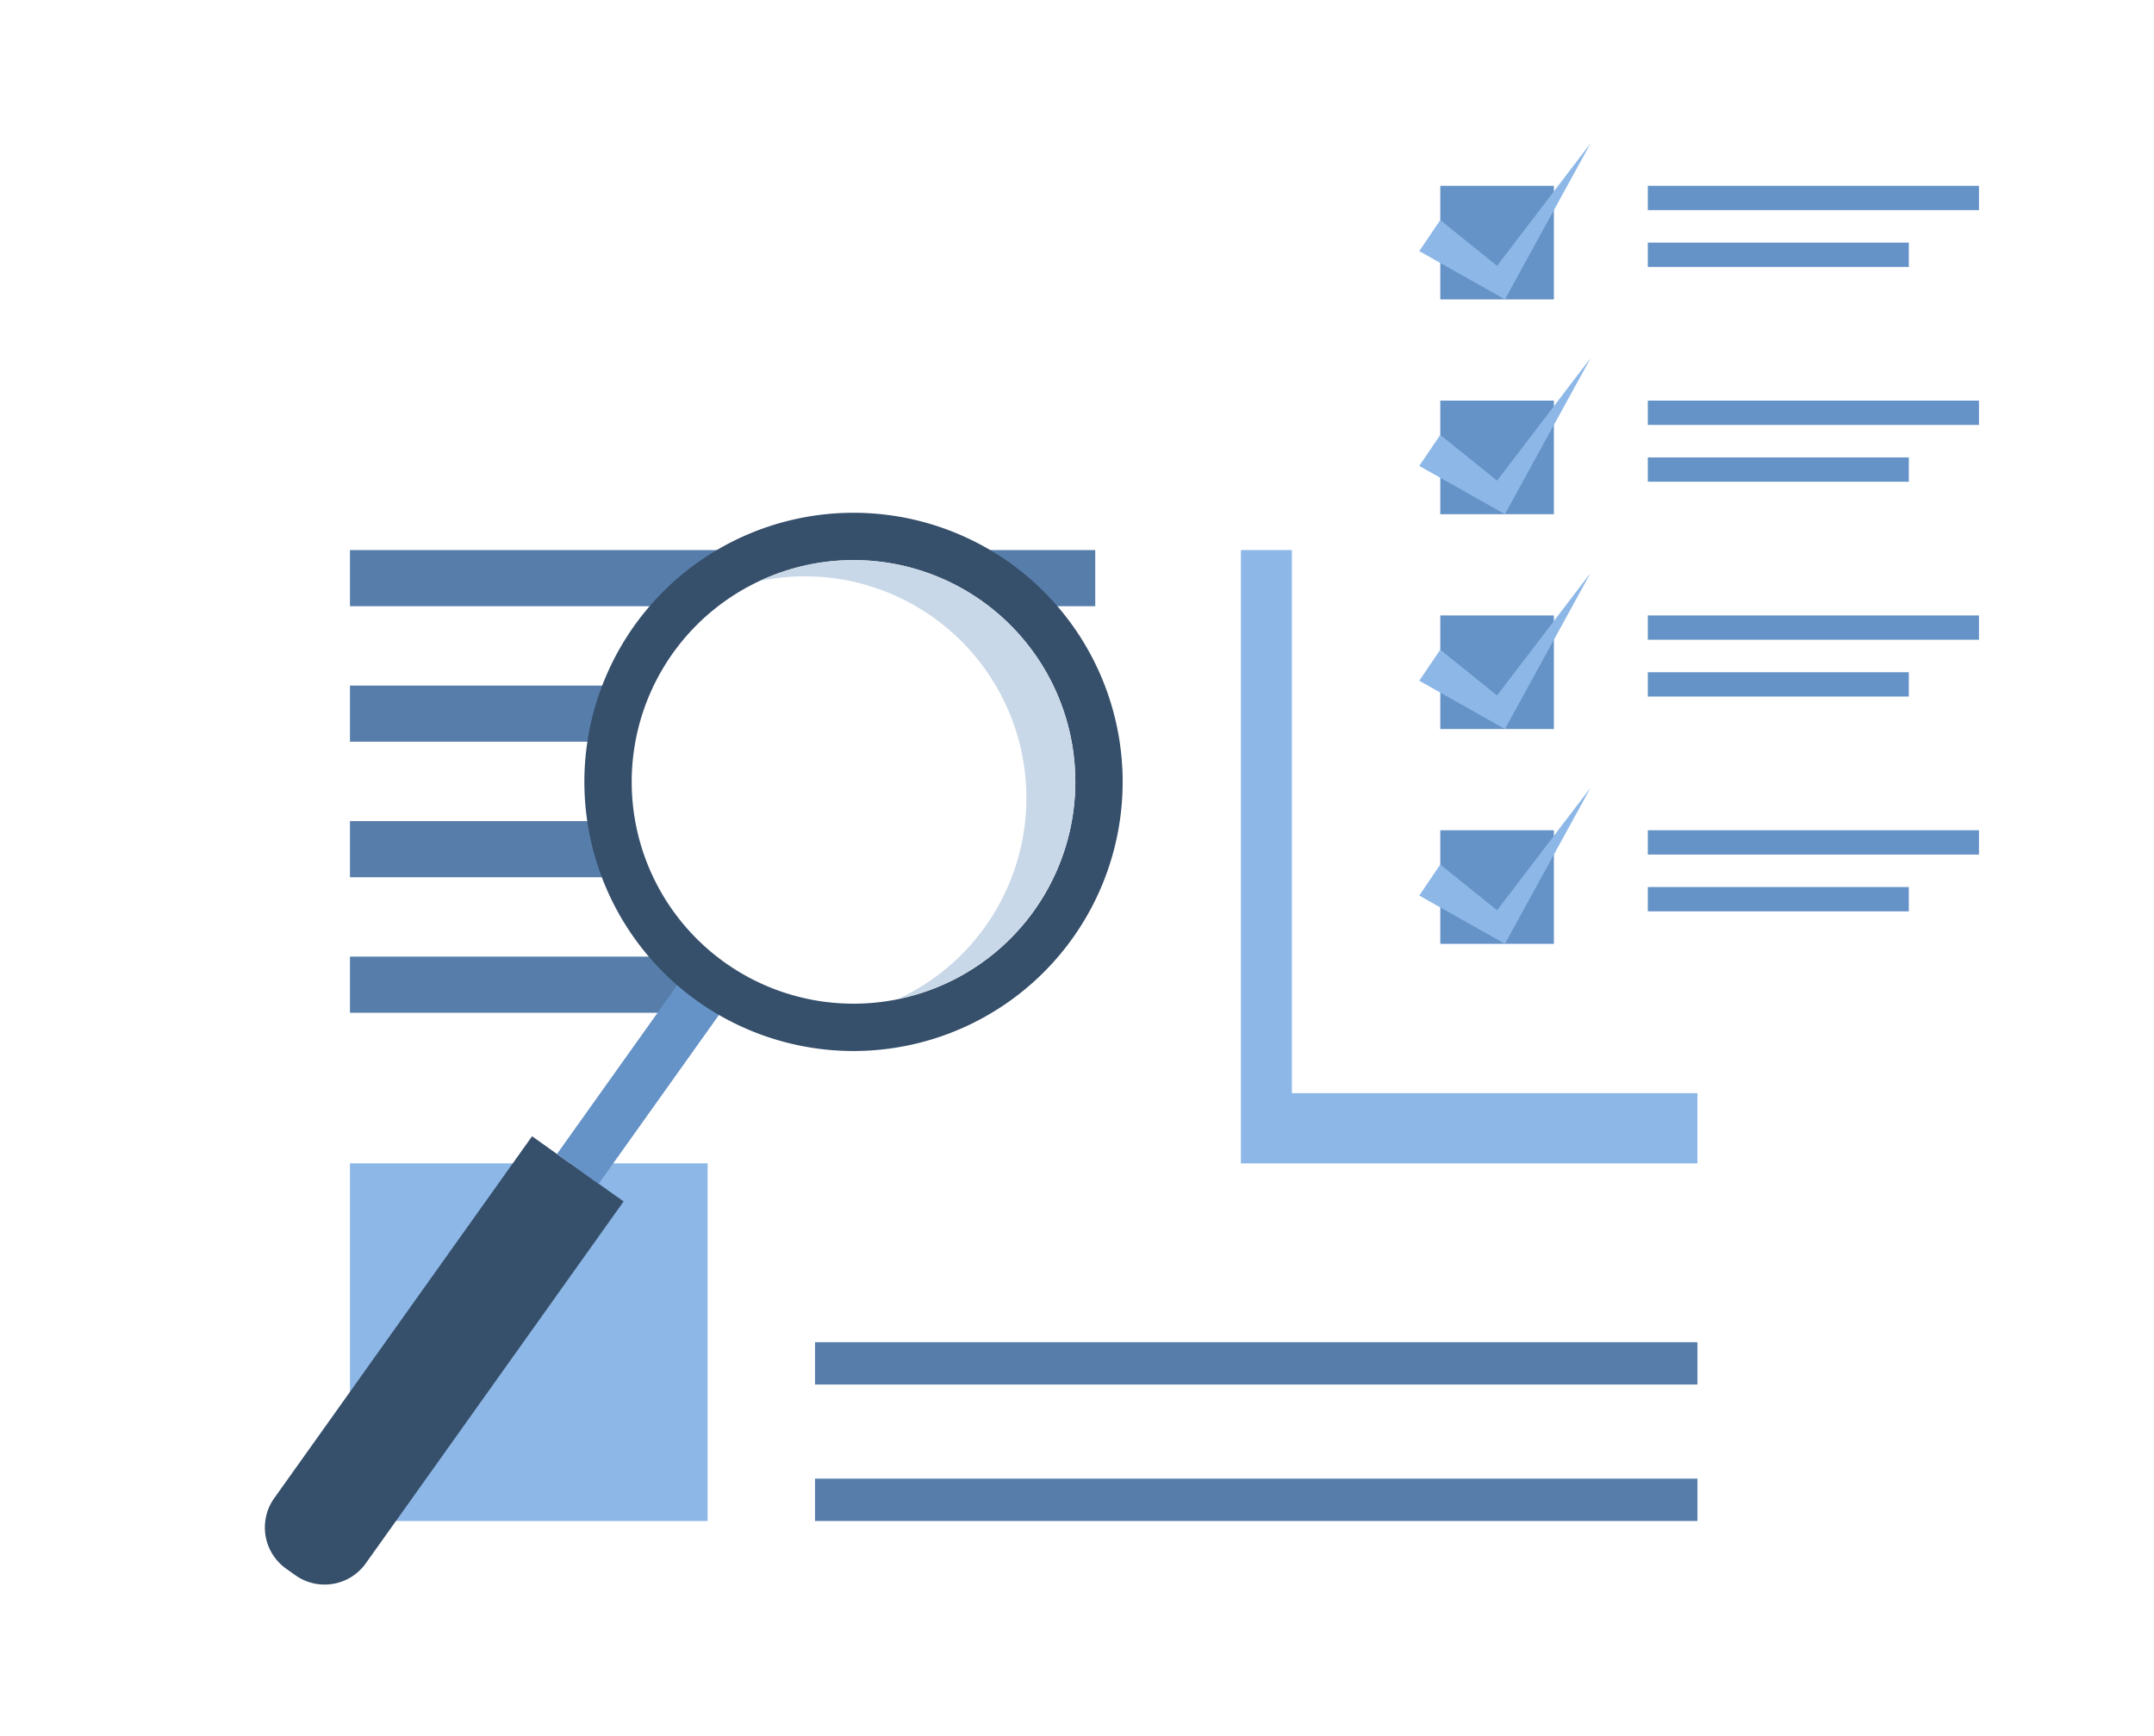
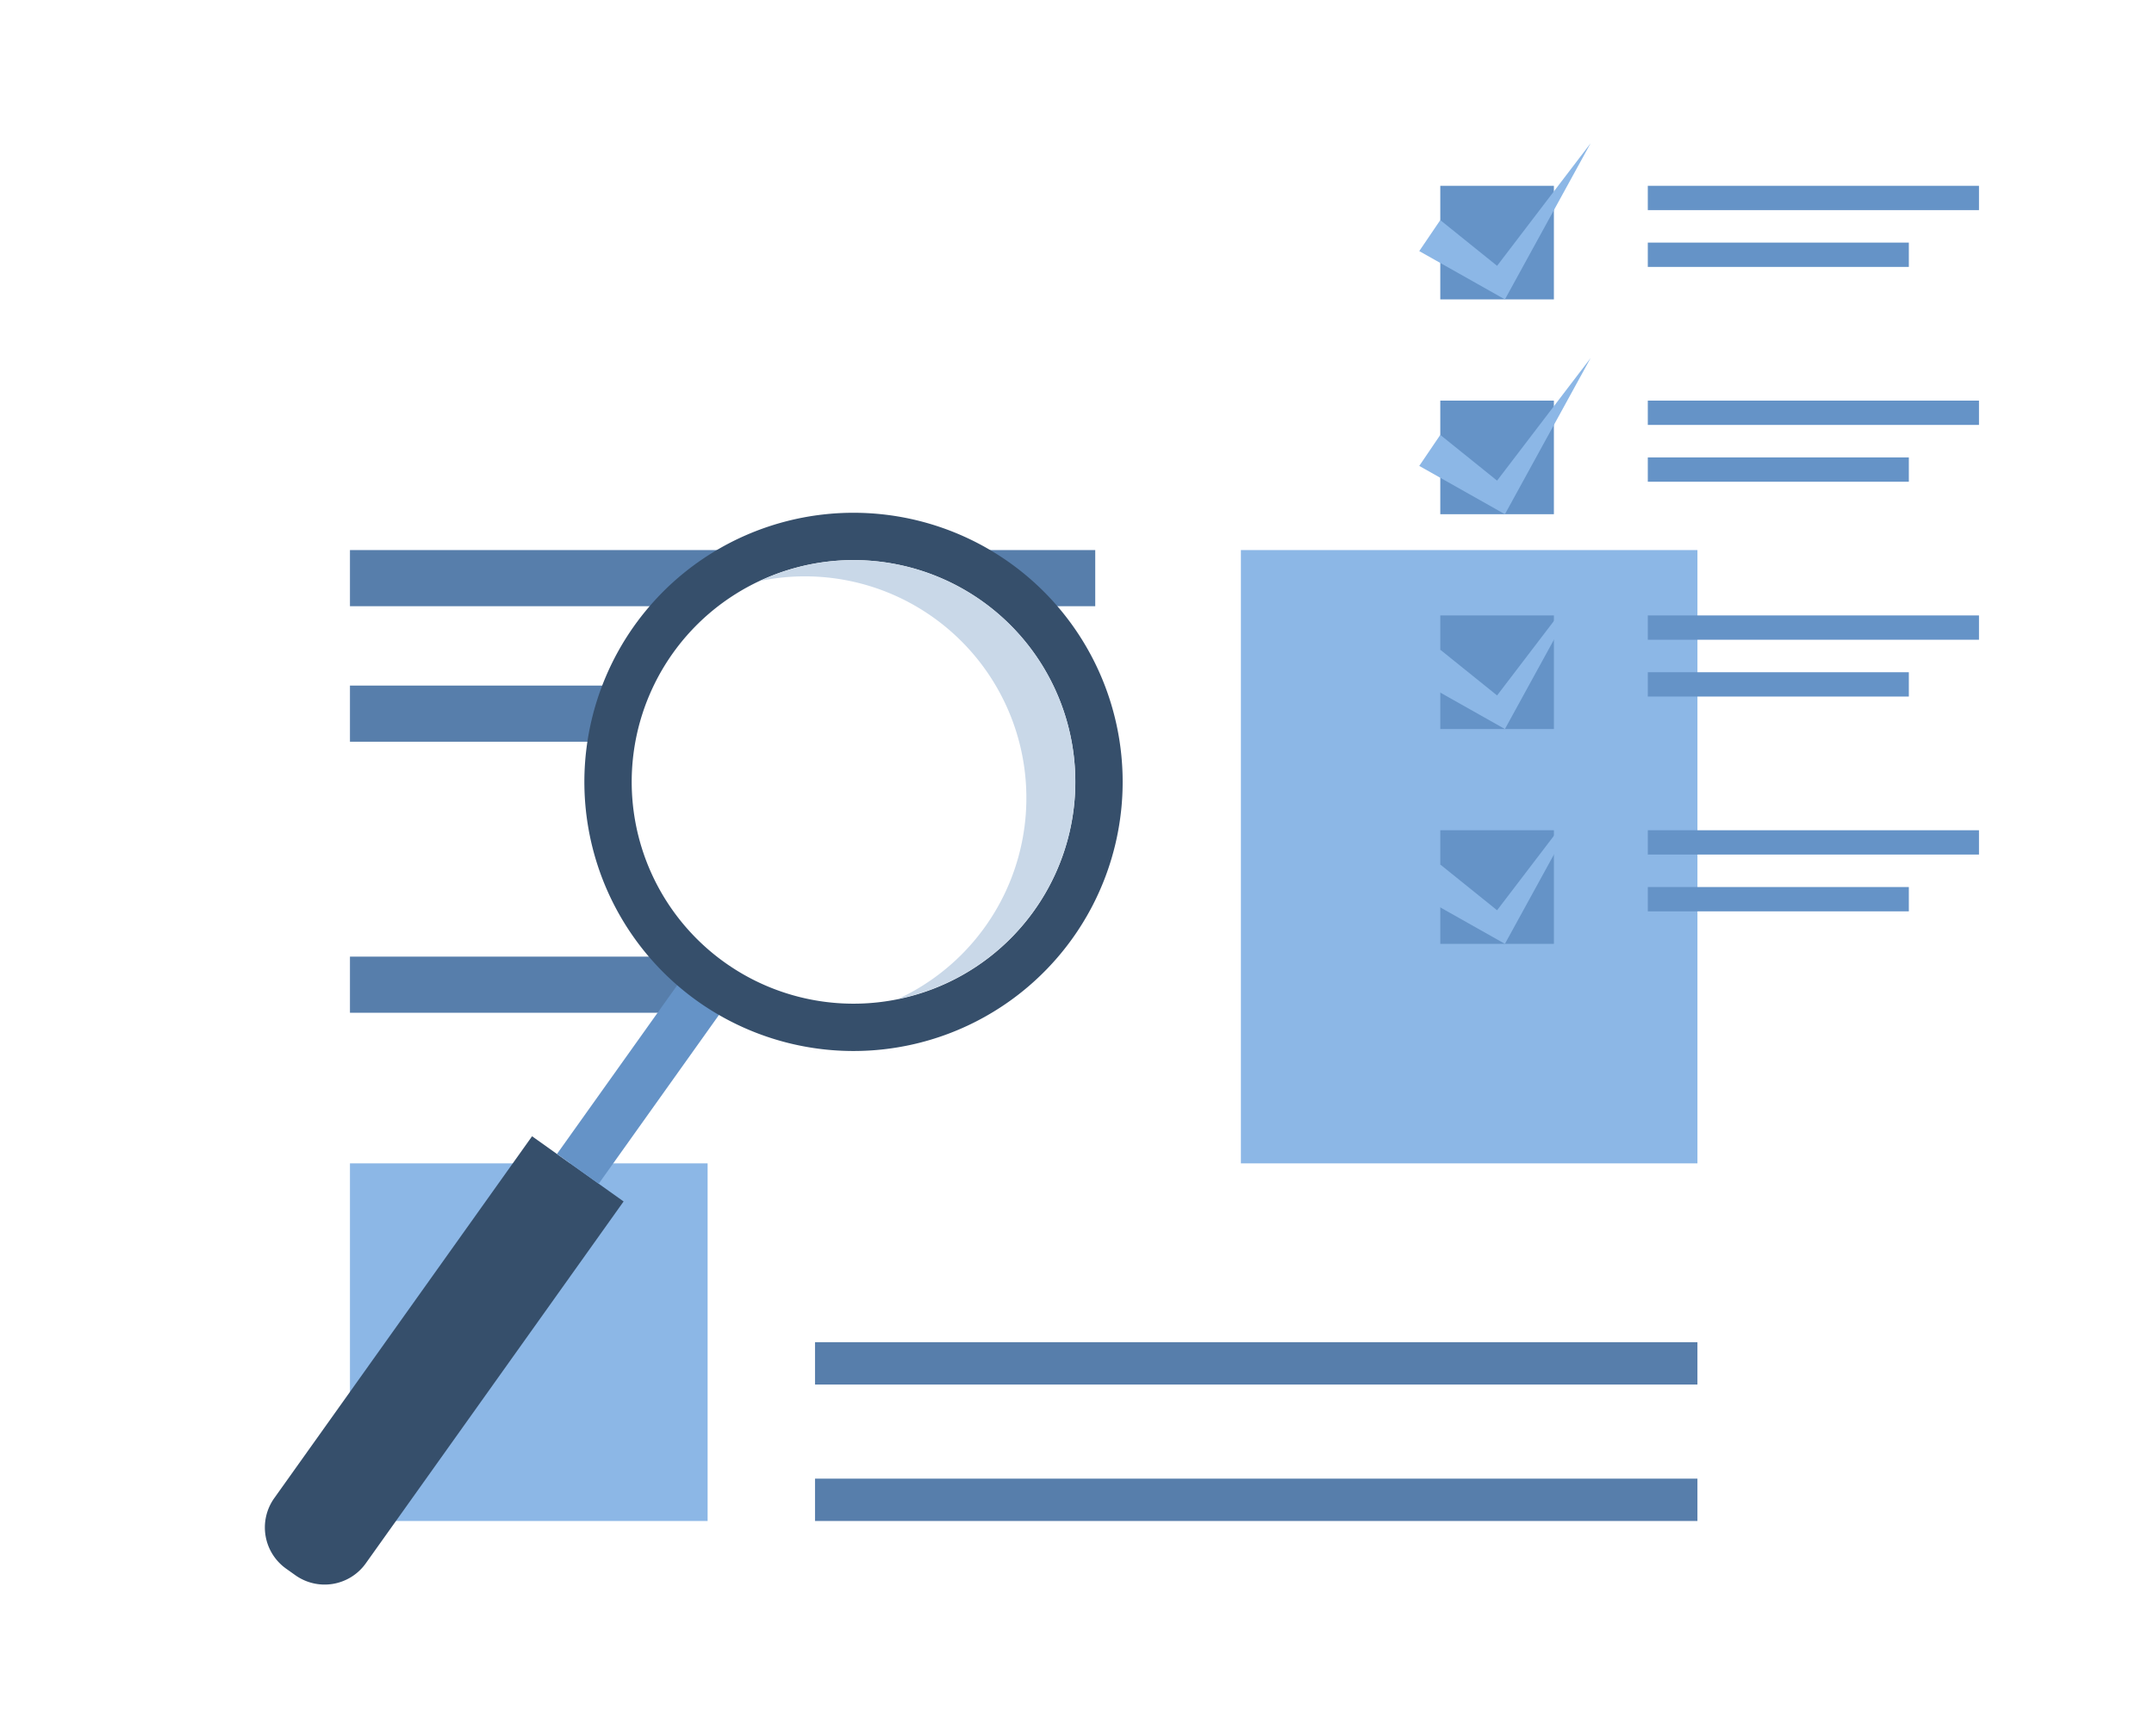
<svg xmlns="http://www.w3.org/2000/svg" width="407.082" height="328.125" viewBox="0 0 407.082 328.125">
  <defs>
    <filter id="Path_472466" x="24.519" y="69.311" width="337.898" height="258.814" filterUnits="userSpaceOnUse">
      <feOffset dy="3" input="SourceAlpha" />
      <feGaussianBlur stdDeviation="3" result="blur" />
      <feFlood flood-opacity="0.161" />
      <feComposite operator="in" in2="blur" />
      <feComposite in="SourceGraphic" />
    </filter>
    <clipPath id="clip-path">
      <rect id="Rectangle_79240" data-name="Rectangle 79240" width="101.737" height="232.839" fill="none" />
    </clipPath>
    <filter id="Path_472465" x="235.152" y="0" width="171.93" height="215.61" filterUnits="userSpaceOnUse">
      <feOffset dy="3" input="SourceAlpha" />
      <feGaussianBlur stdDeviation="3" result="blur-2" />
      <feFlood flood-opacity="0.533" />
      <feComposite operator="in" in2="blur-2" />
      <feComposite in="SourceGraphic" />
    </filter>
  </defs>
  <g id="_1" data-name="1" transform="translate(-772.149 -807.964)">
    <g id="Group_211691" data-name="Group 211691" transform="translate(805.668 883.275)">
      <g transform="matrix(1, 0, 0, 1, -33.52, -75.31)" filter="url(#Path_472466)">
-         <path id="Path_472466-2" data-name="Path 472466" d="M0,0H319.9V240.814H0Z" transform="translate(33.52 75.31)" fill="#fff" />
-       </g>
+         </g>
      <rect id="Rectangle_79231" data-name="Rectangle 79231" width="86.281" height="115.914" transform="translate(200.997 28.654)" fill="#8cb7e6" />
      <rect id="Rectangle_79232" data-name="Rectangle 79232" width="140.85" height="10.61" transform="translate(32.62 28.654)" fill="#577eab" />
      <rect id="Rectangle_79233" data-name="Rectangle 79233" width="103.343" height="10.61" transform="translate(32.62 54.266)" fill="#577eab" />
-       <rect id="Rectangle_79234" data-name="Rectangle 79234" width="103.343" height="10.61" transform="translate(32.62 79.881)" fill="#577eab" />
      <rect id="Rectangle_79235" data-name="Rectangle 79235" width="103.343" height="10.61" transform="translate(32.62 105.493)" fill="#577eab" />
      <rect id="Rectangle_79236" data-name="Rectangle 79236" width="67.593" height="67.593" transform="translate(32.62 144.568)" fill="#8cb7e6" />
      <rect id="Rectangle_79237" data-name="Rectangle 79237" width="166.767" height="8.004" transform="translate(120.51 178.366)" fill="#577eab" />
      <rect id="Rectangle_79238" data-name="Rectangle 79238" width="166.767" height="8.004" transform="translate(120.51 204.156)" fill="#577eab" />
    </g>
    <g id="Group_211693" data-name="Group 211693" transform="translate(930.945 883.846) rotate(43)">
      <g id="Group_211692" data-name="Group 211692" transform="translate(0 0)" clip-path="url(#clip-path)">
        <path id="Path_472457" data-name="Path 472457" d="M23.854,93.974l-2.122.282a9.553,9.553,0,0,1-10.72-8.216L0,2.785,21.055,0,32.068,83.254a9.548,9.548,0,0,1-8.213,10.72" transform="translate(52.117 138.501)" fill="#364f6b" />
        <rect id="Rectangle_79239" data-name="Rectangle 79239" width="9.687" height="72.661" transform="translate(48.316 68.497) rotate(-7.535)" fill="#6593c7" />
        <path id="Path_472458" data-name="Path 472458" d="M101.293,44.2A50.864,50.864,0,1,1,44.2.445,50.861,50.861,0,0,1,101.293,44.2" transform="translate(0 0.001)" fill="#364f6b" />
        <path id="Path_472459" data-name="Path 472459" d="M83.484,36.427A41.921,41.921,0,1,1,36.427.367,41.923,41.923,0,0,1,83.484,36.427" transform="translate(8.943 8.943)" fill="#fff" />
        <path id="Path_472460" data-name="Path 472460" d="M28.656,8.916A41.882,41.882,0,0,1,73.007,66.151,41.889,41.889,0,1,0,0,26.246,41.786,41.786,0,0,1,28.656,8.916" transform="translate(12.015 8.945)" fill="#c9d8e8" />
      </g>
    </g>
    <g id="Group_211694" data-name="Group 211694" transform="translate(1016.3 813.964)">
      <g transform="matrix(1, 0, 0, 1, -244.15, -6)" filter="url(#Path_472465)">
-         <path id="Path_472465-2" data-name="Path 472465" d="M0,0H153.93V197.61H0Z" transform="translate(244.15 6)" fill="#fff" />
+         <path id="Path_472465-2" data-name="Path 472465" d="M0,0H153.93H0Z" transform="translate(244.15 6)" fill="#fff" />
      </g>
      <rect id="Rectangle_79242" data-name="Rectangle 79242" width="21.471" height="21.471" transform="translate(28.046 29.117)" fill="#6593c7" />
      <path id="Path_472461" data-name="Path 472461" d="M15.259,24.4l10.734,8.644L43.663,9.883,27.474,39.39l-16.189-9.13Z" transform="translate(12.788 11.199)" fill="#8cb7e6" />
      <rect id="Rectangle_79243" data-name="Rectangle 79243" width="62.591" height="4.595" transform="translate(67.265 29.117)" fill="#6593c7" />
      <rect id="Rectangle_79244" data-name="Rectangle 79244" width="49.333" height="4.595" transform="translate(67.265 39.853)" fill="#6593c7" />
      <rect id="Rectangle_79245" data-name="Rectangle 79245" width="21.471" height="21.471" transform="translate(28.046 69.716)" fill="#6593c7" />
      <path id="Path_472462" data-name="Path 472462" d="M15.259,43.429l10.734,8.644,17.67-23.158L27.474,58.422l-16.189-9.13Z" transform="translate(12.788 32.767)" fill="#8cb7e6" />
      <rect id="Rectangle_79246" data-name="Rectangle 79246" width="62.591" height="4.595" transform="translate(67.265 69.716)" fill="#6593c7" />
      <rect id="Rectangle_79247" data-name="Rectangle 79247" width="49.333" height="4.595" transform="translate(67.265 80.453)" fill="#6593c7" />
      <rect id="Rectangle_79248" data-name="Rectangle 79248" width="21.471" height="21.471" transform="translate(28.046 110.318)" fill="#6593c7" />
      <path id="Path_472463" data-name="Path 472463" d="M15.259,62.461l10.734,8.644,17.67-23.158L27.474,77.454l-16.189-9.13Z" transform="translate(12.788 54.335)" fill="#8cb7e6" />
      <rect id="Rectangle_79249" data-name="Rectangle 79249" width="62.591" height="4.595" transform="translate(67.265 110.318)" fill="#6593c7" />
      <rect id="Rectangle_79250" data-name="Rectangle 79250" width="49.333" height="4.595" transform="translate(67.265 121.053)" fill="#6593c7" />
      <rect id="Rectangle_79251" data-name="Rectangle 79251" width="21.471" height="21.471" transform="translate(28.046 150.918)" fill="#6593c7" />
      <path id="Path_472464" data-name="Path 472464" d="M15.259,81.494l10.734,8.644,17.67-23.158L27.474,96.486l-16.189-9.13Z" transform="translate(12.788 75.903)" fill="#8cb7e6" />
      <rect id="Rectangle_79252" data-name="Rectangle 79252" width="62.591" height="4.595" transform="translate(67.265 150.918)" fill="#6593c7" />
      <rect id="Rectangle_79253" data-name="Rectangle 79253" width="49.333" height="4.595" transform="translate(67.265 161.652)" fill="#6593c7" />
    </g>
  </g>
</svg>